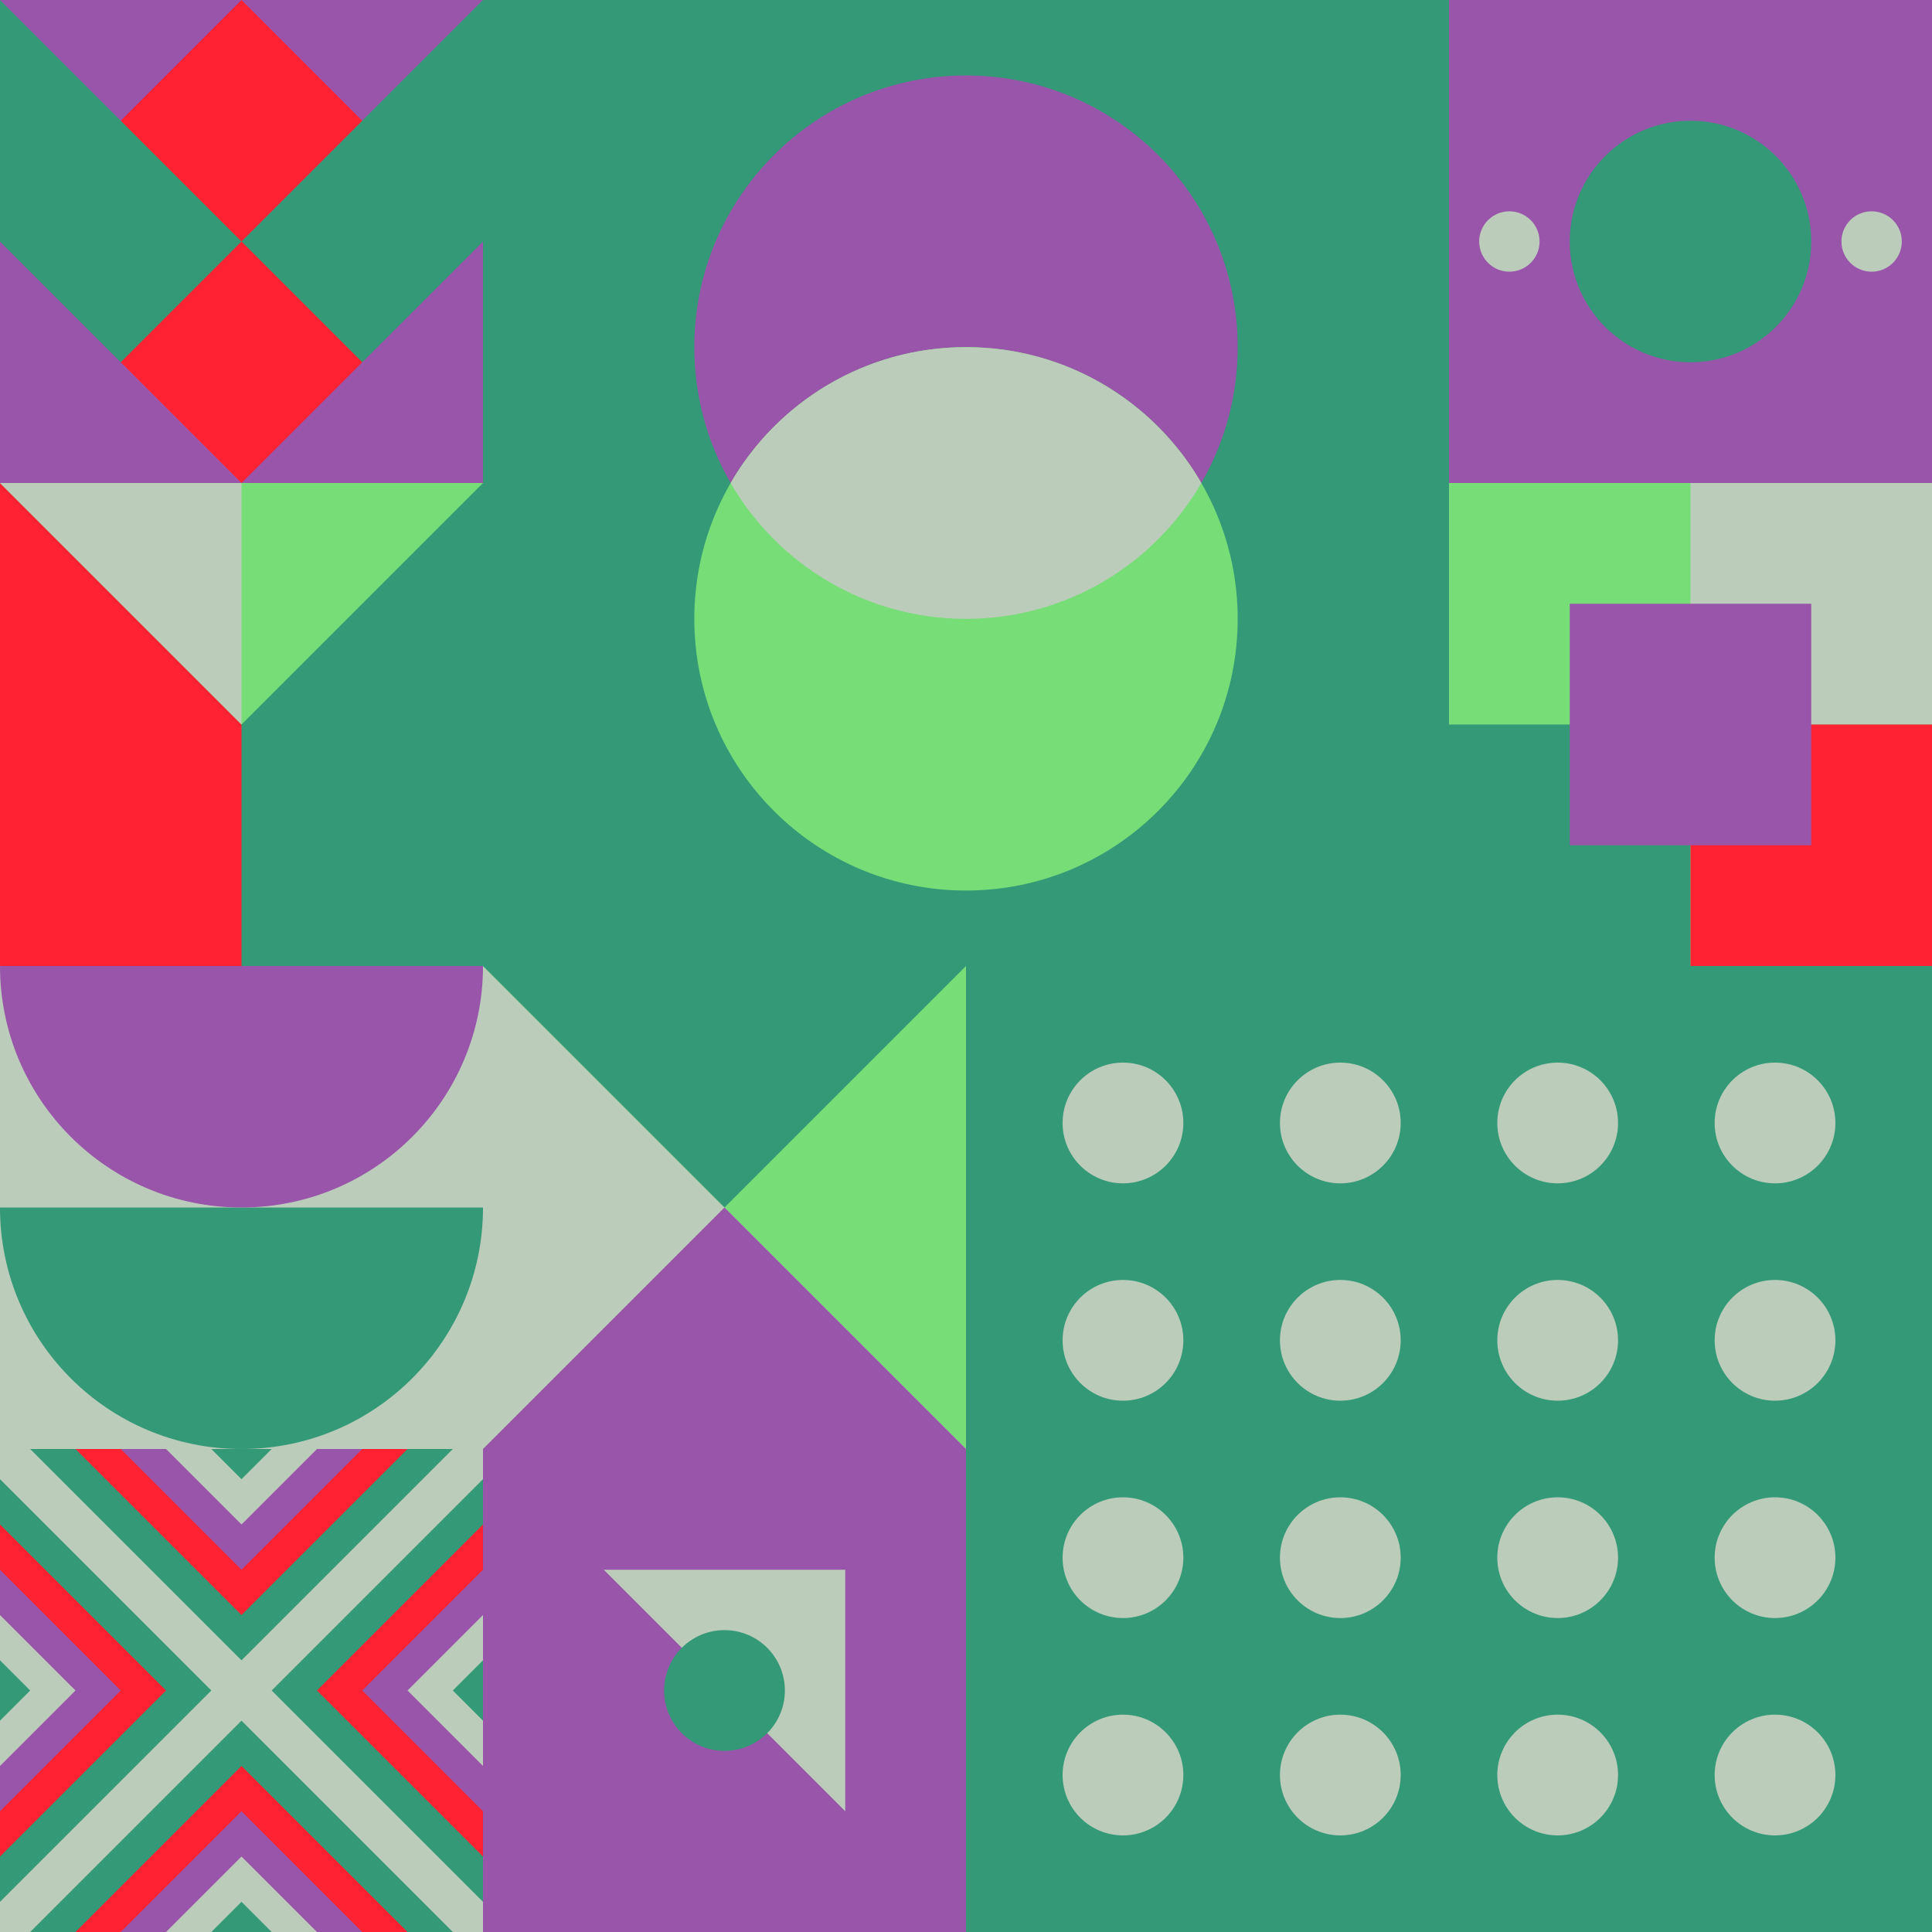
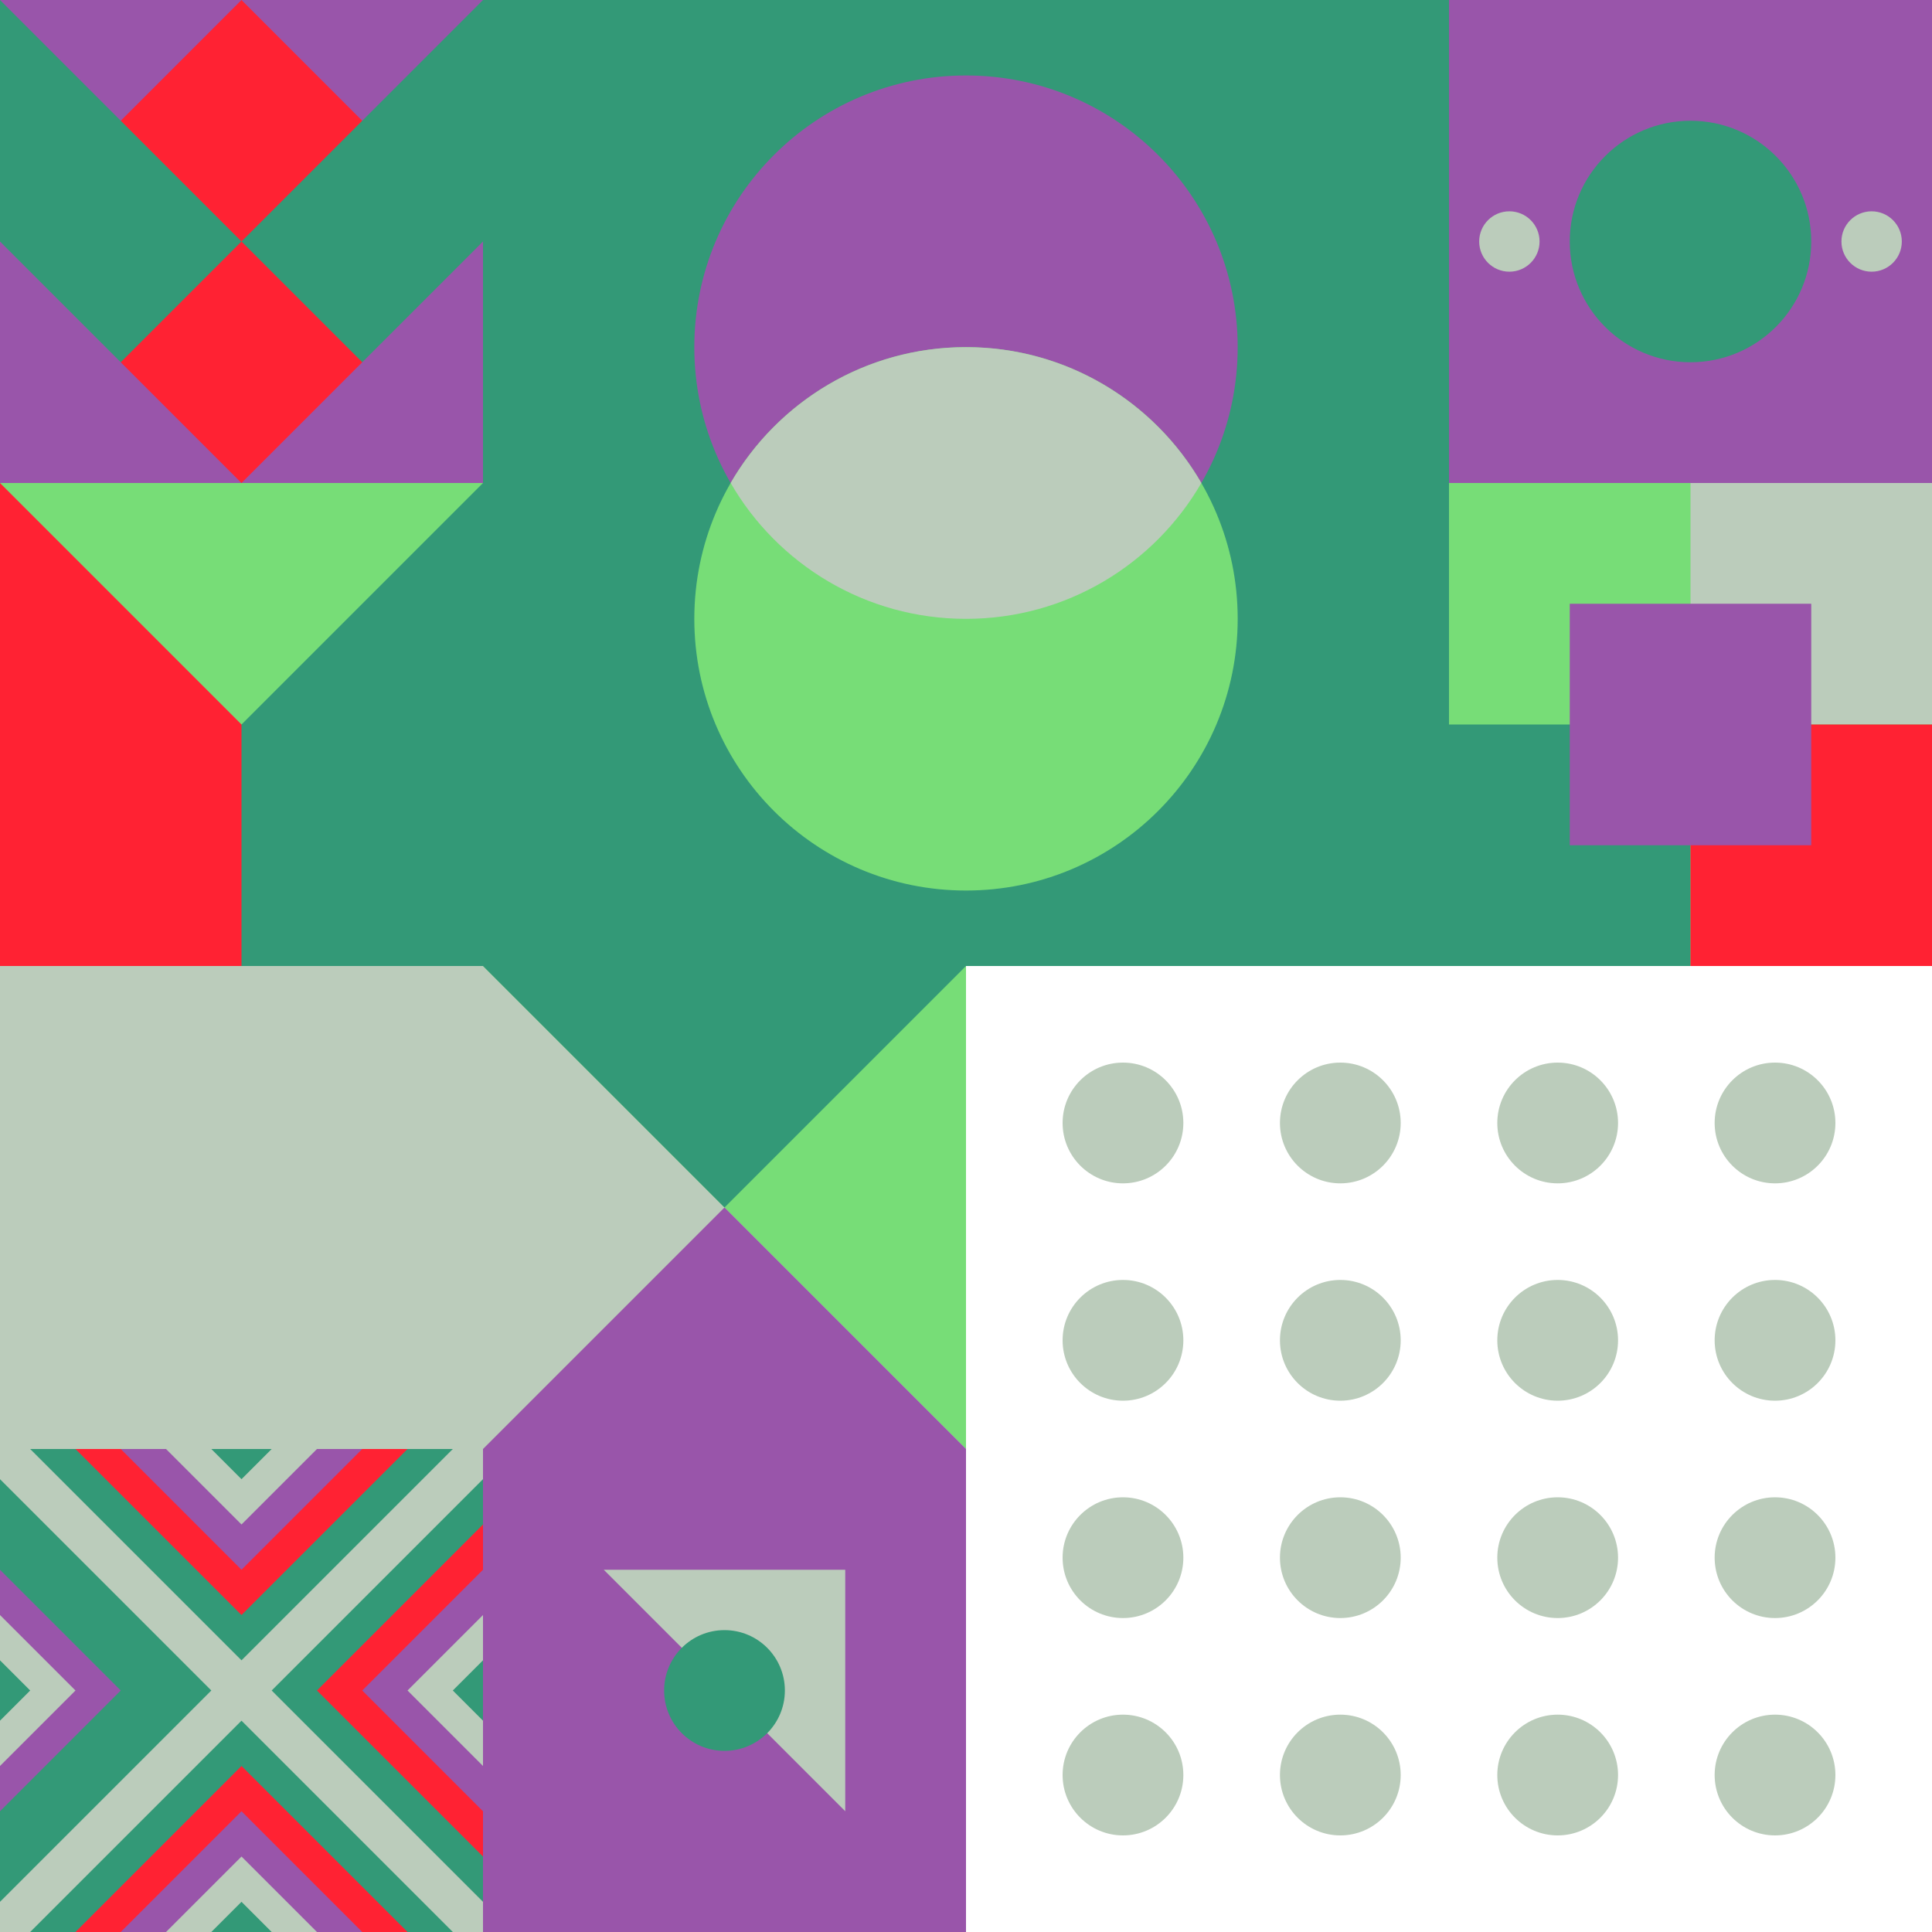
<svg xmlns="http://www.w3.org/2000/svg" id="geo" width="1280" height="1280" viewBox="0 0 1280 1280" fill="none" style="width:640px;height:640px">
  <g class="svg-image">
    <g class="block-0" transform="translate(0,0), scale(1), rotate(270, 160, 160)" height="320" width="320" clip-path="url(#trim)">
      <rect width="320" height="320" fill="#ff2233" />
      <path d="M320 160v160H160l160-160Z" fill="#9955aa" />
      <path d="M160 160v160H0l160-160ZM160 160v160h160L160 160Z" fill="#339977" />
      <path d="M0 160v160h160L0 160ZM320 160V0H160l160 160Z" fill="#9955aa" />
      <path d="M160 160V0h160L160 160ZM160 160V0H0l160 160Z" fill="#339977" />
      <path d="M0 160V0h160L0 160Z" fill="#9955aa" />
    </g>
    <g class="block-1" transform="translate(320,0), scale(2), rotate(270, 160, 160)" height="640" width="640" clip-path="url(#trim)">
      <rect width="320" height="320" fill="#339977" />
      <circle cx="205" cy="160" r="90" fill="#9955aa" />
      <circle cx="115" cy="160" r="90" fill="#77dd77" />
      <path fill-rule="evenodd" clip-rule="evenodd" d="M160 237.959c26.901-15.561 45-44.646 45-77.959s-18.099-62.398-45-77.96c-26.901 15.562-45 44.647-45 77.96 0 33.313 18.099 62.398 45 77.959Z" fill="#bbccbb" />
    </g>
    <g class="block-2" transform="translate(960,0), scale(1), rotate(0, 160, 160)" height="320" width="320" clip-path="url(#trim)">
      <style>@keyframes geo-37a0_t{0%,13.636%{transform:translate(160px,160px) rotate(0deg) translate(-140px,-20px)}50%,63.636%{transform:translate(160px,160px) rotate(90deg) translate(-140px,-20px)}to{transform:translate(160px,160px) rotate(180deg) translate(-140px,-20px)}}</style>
      <rect width="320" height="320" fill="#9955aa" />
      <circle cx="160" cy="160" fill="#339977" r="80" />
      <g transform="translate(20 140)" style="animation:2.2s ease-in-out infinite both geo-37a0_t" fill="#bbccbb">
        <circle cx="260" cy="20" r="20" />
        <circle cx="20" cy="20" r="20" />
      </g>
    </g>
    <g class="block-3" transform="translate(0,320), scale(1), rotate(180, 160, 160)" height="320" width="320" clip-path="url(#trim)">
      <rect width="320" height="320" fill="#339977" />
      <rect x="160" width="160" height="320" fill="#ff2233" />
      <path d="M160 160L320 320H0L160 160Z" fill="#77dd77" />
-       <path fill-rule="evenodd" clip-rule="evenodd" d="M160 320H320L160 160V320Z" fill="#bbccbb" />
    </g>
    <g class="block-4" transform="translate(960,320), scale(1), rotate(0, 160, 160)" height="320" width="320" clip-path="url(#trim)">
      <rect width="320" height="320" fill="#339977" />
      <rect y="320" width="320" height="320" transform="rotate(-90 0 320)" fill="#77dd77" />
      <rect x="160" y="160" width="160" height="160" transform="rotate(-90 160 160)" fill="#bbccbb" />
      <rect width="160" height="160" transform="matrix(0 -1 -1 0 160 320)" fill="#339977" />
      <rect width="160" height="160" transform="matrix(0 -1 -1 0 320 320)" fill="#ff2233" />
      <rect width="160" height="160" transform="matrix(0 -1 -1 0 240 240)" fill="#9955aa" />
    </g>
    <g class="block-5" transform="translate(0,640), scale(1), rotate(0, 160, 160)" height="320" width="320" clip-path="url(#trim)">
      <rect width="320" height="320" fill="#bbccbb" />
-       <path fill-rule="evenodd" clip-rule="evenodd" d="M160 320c88.366 0 160-71.634 160-160H0c0 88.366 71.634 160 160 160Z" fill="#339977" />
-       <path fill-rule="evenodd" clip-rule="evenodd" d="M160 160c88.366 0 160-71.634 160-160H0c0 88.366 71.634 160 160 160Z" fill="#9955aa" />
    </g>
    <g class="block-6" transform="translate(320,640), scale(1), rotate(0, 160, 160)" height="320" width="320" clip-path="url(#trim)">
      <rect width="320" height="320" fill="#77dd77" />
      <path d="M0 320H320L0 0V320Z" fill="#bbccbb" />
      <path d="M0 320H320L160 160L0 320Z" fill="#9955aa" />
      <path d="M320 0H0L160 160L320 0Z" fill="#339977" />
    </g>
    <g class="block-7" transform="translate(640,640), scale(2), rotate(0, 160, 160)" height="640" width="640" clip-path="url(#trim)">
-       <rect width="320" height="320" fill="#339977" />
      <path fill-rule="evenodd" clip-rule="evenodd" d="M196 72c11.046 0 20-8.954 20-20s-8.954-20-20-20-20 8.954-20 20 8.954 20 20 20ZM52 144c11.046 0 20-8.954 20-20s-8.954-20-20-20-20 8.954-20 20 8.954 20 20 20Zm236-92c0 11.046-8.954 20-20 20s-20-8.954-20-20 8.954-20 20-20 20 8.954 20 20ZM124 72c11.046 0 20-8.954 20-20s-8.954-20-20-20-20 8.954-20 20 8.954 20 20 20ZM72 52c0 11.046-8.954 20-20 20s-20-8.954-20-20 8.954-20 20-20 20 8.954 20 20Zm124 92c11.046 0 20-8.954 20-20s-8.954-20-20-20-20 8.954-20 20 8.954 20 20 20Zm92-20c0 11.046-8.954 20-20 20s-20-8.954-20-20 8.954-20 20-20 20 8.954 20 20Zm-164 20c11.046 0 20-8.954 20-20s-8.954-20-20-20-20 8.954-20 20 8.954 20 20 20Zm92 52c0 11.046-8.954 20-20 20s-20-8.954-20-20 8.954-20 20-20 20 8.954 20 20Zm52 20c11.046 0 20-8.954 20-20s-8.954-20-20-20-20 8.954-20 20 8.954 20 20 20Zm-124-20c0 11.046-8.954 20-20 20s-20-8.954-20-20 8.954-20 20-20 20 8.954 20 20Zm-92 20c11.046 0 20-8.954 20-20s-8.954-20-20-20-20 8.954-20 20 8.954 20 20 20Zm164 52c0 11.046-8.954 20-20 20s-20-8.954-20-20 8.954-20 20-20 20 8.954 20 20Zm52 20c11.046 0 20-8.954 20-20s-8.954-20-20-20-20 8.954-20 20 8.954 20 20 20Zm-124-20c0 11.046-8.954 20-20 20s-20-8.954-20-20 8.954-20 20-20 20 8.954 20 20Zm-92 20c11.046 0 20-8.954 20-20s-8.954-20-20-20-20 8.954-20 20 8.954 20 20 20Z" fill="#bbccbb" />
    </g>
    <g class="block-8" transform="translate(0,960), scale(1), rotate(0, 160, 160)" height="320" width="320" clip-path="url(#trim)">
      <rect width="320" height="320" fill="#339977" />
      <rect width="320" height="320" fill="#bbccbb" />
      <path d="m160 180 140 140H20l140-140Z" fill="#339977" />
      <path d="m160 210 110 110H50l110-110Z" fill="#ff2233" />
      <path d="m160 240 80 80H80l80-80Z" fill="#9955aa" />
      <path d="m160 270 50 50H110l50-50Z" fill="#bbccbb" />
      <path d="m160 300 20 20h-40l20-20ZM180 160 320 20v280L180 160Z" fill="#339977" />
      <path d="M210 160 320 50v220L210 160Z" fill="#ff2233" />
      <path d="m240 160 80-80v160l-80-80Z" fill="#9955aa" />
      <path d="m270 160 50-50v100l-50-50Z" fill="#bbccbb" />
      <path d="m300 160 20-20v40l-20-20ZM140 160 0 20v280l140-140Z" fill="#339977" />
-       <path d="M110 160 0 50v220l110-110Z" fill="#ff2233" />
      <path d="M80 160 0 80v160l80-80Z" fill="#9955aa" />
      <path d="M50 160 0 110v100l50-50Z" fill="#bbccbb" />
      <path d="M20 160 0 140v40l20-20ZM160 140 20 0h280L160 140Z" fill="#339977" />
      <path d="M160 110 50 0h220L160 110Z" fill="#ff2233" />
      <path d="M160 80 80 0h160l-80 80Z" fill="#9955aa" />
      <path d="M160 50 110 0h100l-50 50Z" fill="#bbccbb" />
      <path d="M160 20 140 0h40l-20 20Z" fill="#339977" />
    </g>
    <g class="block-9" transform="translate(320,960), scale(1), rotate(0, 160, 160)" height="320" width="320" clip-path="url(#trim)">
      <style>@keyframes geo-70a0_t{0%,6.818%{transform:translate(160px,160px) rotate(0deg) translate(-160px,-160px);animation-timing-function:cubic-bezier(.4,0,.6,1)}25%,31.818%{transform:translate(160px,160px) rotate(90deg) translate(-160px,-160px);animation-timing-function:cubic-bezier(.4,0,.6,1)}50%,56.818%{transform:translate(160px,160px) rotate(180deg) translate(-160px,-160px);animation-timing-function:cubic-bezier(.4,0,.6,1)}75%,81.818%{transform:translate(160px,160px) rotate(270deg) translate(-160px,-160px);animation-timing-function:cubic-bezier(.4,0,.6,1)}to{transform:translate(160px,160px) rotate(360deg) translate(-160px,-160px)}}</style>
      <rect width="320" height="320" fill="#9955aa" />
      <path d="M240 240V80H80l160 160Z" fill="#bbccbb" style="animation:4.4s linear infinite both geo-70a0_t" />
      <circle cx="160" cy="160" fill="#339977" r="40" />
    </g>
  </g>
  <clipPath id="trim">
    <rect width="320" height="320" fill="white" />
  </clipPath>
  <filter id="noiseFilter">
    <feTurbulence baseFrequency="0.5" result="noise" />
    <feColorMatrix type="saturate" values="0.10" />
    <feBlend in="SourceGraphic" in2="noise" mode="multiply" />
  </filter>
  <rect transform="translate(0,0)" height="1280" width="1280" filter="url(#noiseFilter)" opacity="0.4" />
</svg>